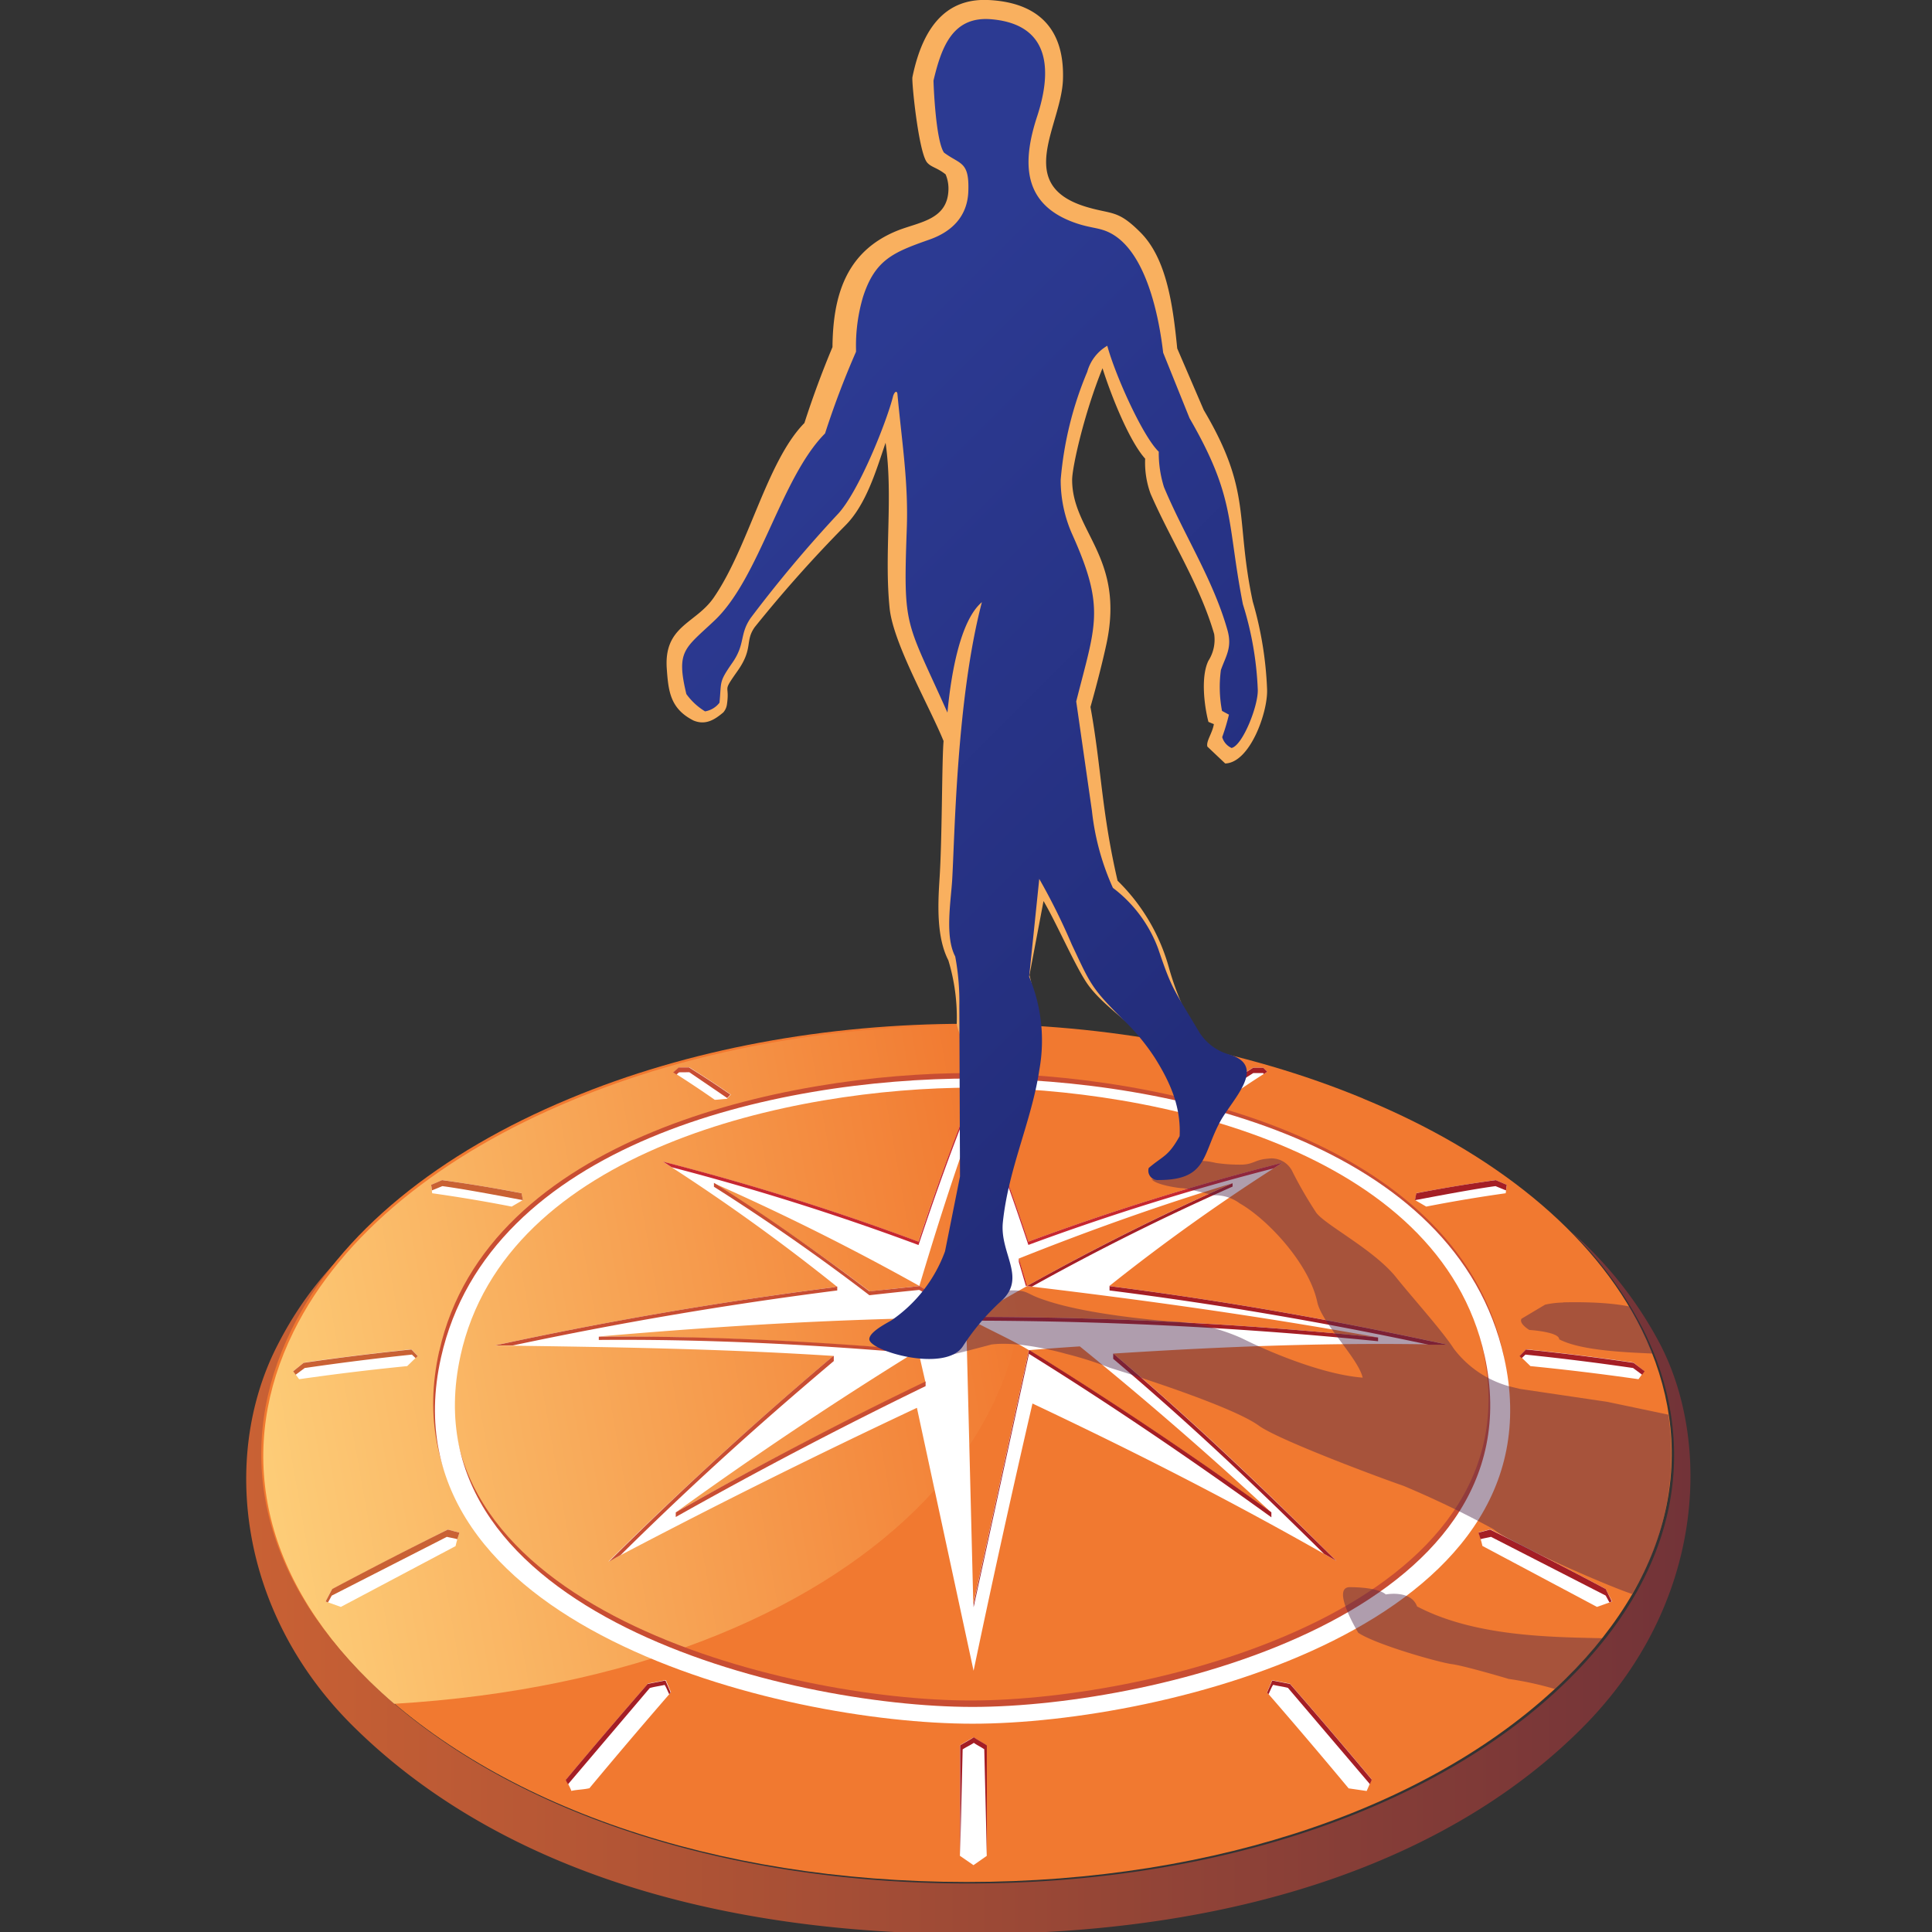
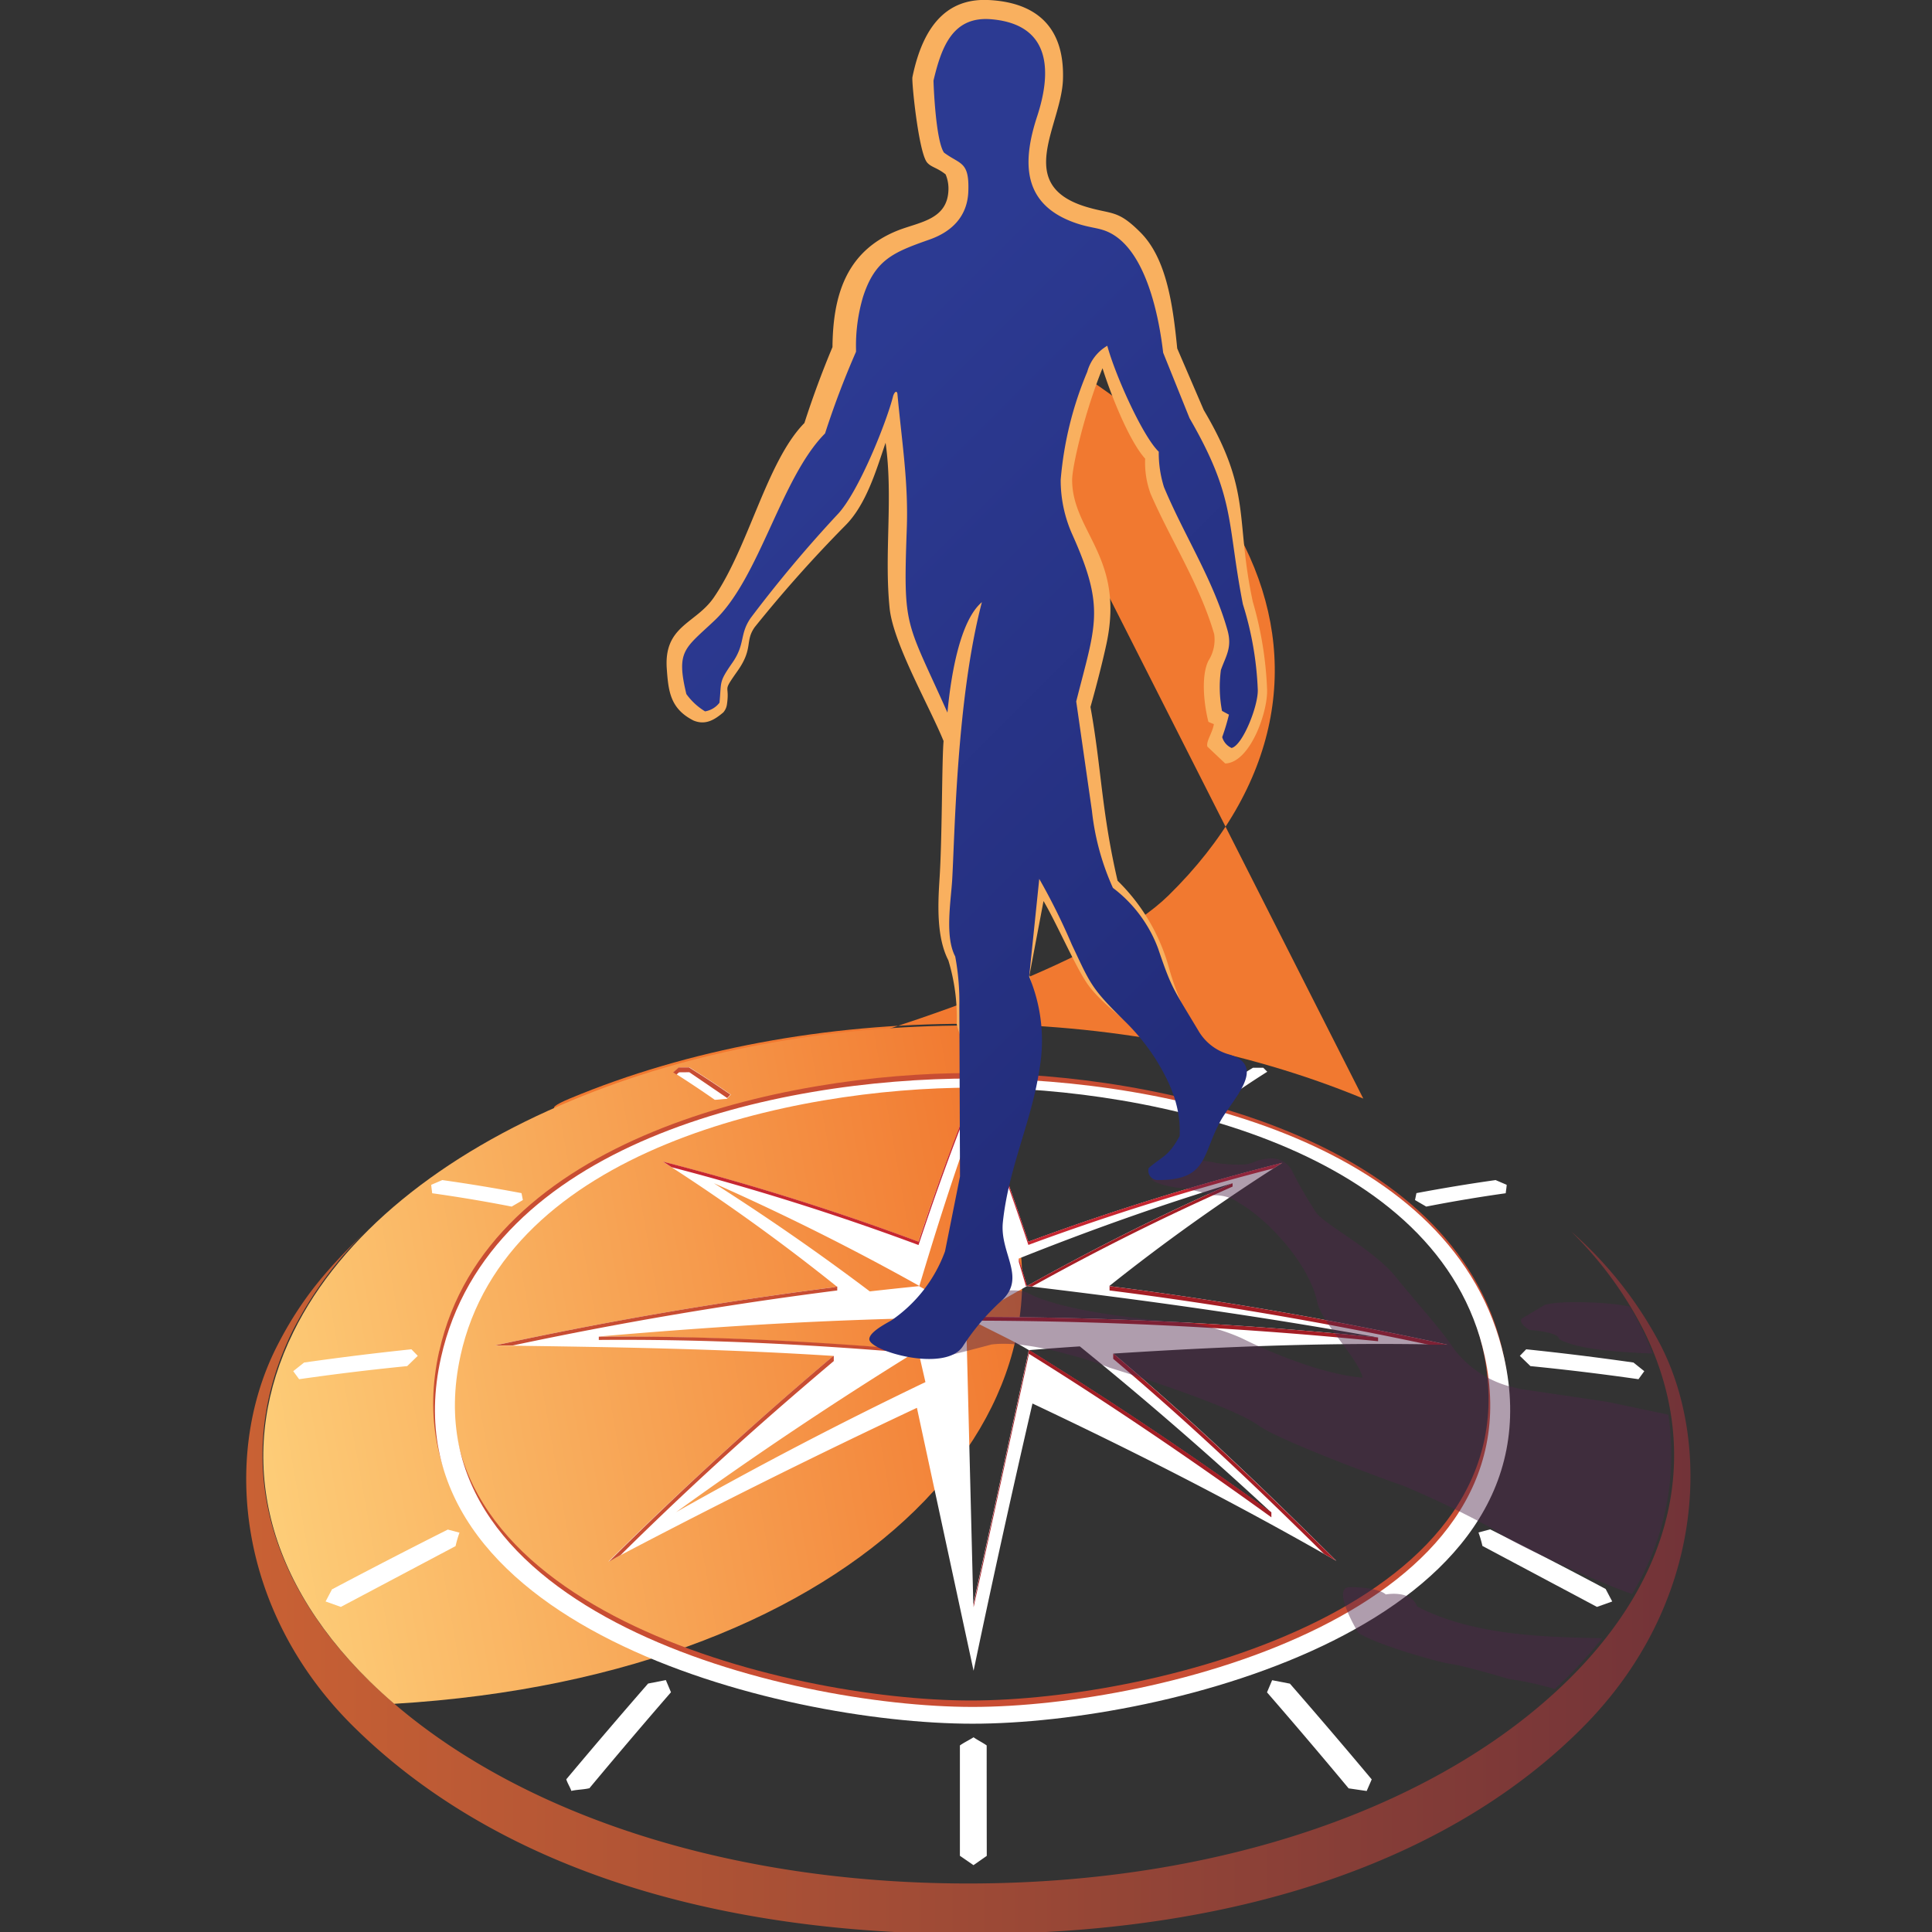
<svg xmlns="http://www.w3.org/2000/svg" width="64" height="64">
  <rect width="100%" height="100%" fill="#333333" stroke="none" />
  <defs>
    <linearGradient id="a" x1="223.43" x2="377.75" y1="222.58" y2="222.58" gradientUnits="userSpaceOnUse">
      <stop offset="0" stop-color="#c96134" />
      <stop offset="1" stop-color="#723338" />
    </linearGradient>
    <linearGradient id="b" x1="210.7" x2="306.08" y1="209.15" y2="192.33" gradientUnits="userSpaceOnUse">
      <stop offset="0" stop-color="#ffdb84" />
      <stop offset="1" stop-color="#f17930" />
    </linearGradient>
    <linearGradient id="c" x1="275.79" x2="331.01" y1="104.05" y2="159.28" gradientUnits="userSpaceOnUse">
      <stop offset="0" stop-color="#2c3a92" />
      <stop offset="1" stop-color="#232d7b" />
    </linearGradient>
  </defs>
  <path fill="url(#a)" d="M365 185a40.62 40.62 0 0 1 7.79 10.64c6 12.18 3.8 25.62-8.15 37.34-13.7 13.43-37 21.7-64.05 21.7s-50.36-8.26-64.06-21.7c-11.94-11.72-14.14-25.16-8.15-37.34A41 41 0 0 1 236.2 185c-3.82 3.7-6.84 7-9.58 12.45-5.85 11.7-4 28.43 8.37 40.56 14 13.77 36 22.07 65.87 22.07s51.92-8.55 65.37-22.07c13.2-13.26 13.7-30.52 8.3-40.93A41.89 41.89 0 0 0 365 185z" transform="translate(-61.106 -16.558) scale(.31)" />
-   <path fill="#f17930" d="M45.161 36.392c-3.927-1.629-8.502-2.478-13.145-2.478s-9.218.837-13.146 2.478c-4.3 1.785-7.626 4.43-9.218 7.664-1.858 3.772-1.177 7.935 2.524 11.565 4.244 4.16 11.461 6.722 19.843 6.722s15.595-2.565 19.839-6.73c3.698-3.631 4.38-7.794 2.524-11.567-1.595-3.227-4.906-5.873-9.218-7.65z" />
+   <path fill="#f17930" d="M45.161 36.392c-3.927-1.629-8.502-2.478-13.145-2.478s-9.218.837-13.146 2.478s15.595-2.565 19.839-6.73c3.698-3.631 4.38-7.794 2.524-11.567-1.595-3.227-4.906-5.873-9.218-7.65z" />
  <path fill="url(#b)" d="M303.15 176.82c-2.5-5.12-2-9.76-1.48-13.82h-1c-15 0-29.76 2.7-42.44 8-13.88 5.76-24.62 14.3-29.76 24.74-6 12.18-3.8 25.62 8.15 37.34q1.26 1.23 2.62 2.4c50.36-3 76.7-32.5 63.9-58.67z" transform="translate(-61.106 -16.558) scale(.31)" />
  <g fill-rule="evenodd">
    <path fill="#fff" d="M21.958 38.483a83.668 83.668 0 0 1 8.466 2.652 75.834 75.834 0 0 1 1.818-4.956c.675 1.623 1.263 3.283 1.821 4.956a82.479 82.479 0 0 1 8.416-2.615 64.83 64.83 0 0 0-5.734 4.083c3.835.49 7.434 1.124 11.204 1.942-3.767-.084-7.31.053-11.067.294 2.651 2.246 4.925 4.42 7.387 6.867-3.376-1.93-6.548-3.55-10.067-5.213q-1.022 4.414-1.951 8.853l-1.877-8.71a245.143 245.143 0 0 0-10.222 5.095 129.278 129.278 0 0 1 7.456-6.814c-3.76-.242-7.366-.295-11.213-.347a132.892 132.892 0 0 1 11.337-1.942 66.406 66.406 0 0 0-5.774-4.148zm10.284 5.148v-6.504c-.66 1.808-1.24 3.642-1.79 5.482q.898.496 1.79 1.016zm-8.593-4.435a82.207 82.207 0 0 1 6.815 3.407q-.827.083-1.651.176a78.652 78.652 0 0 0-5.164-3.583zm8.596 4.429q6.715 0 13.406.681c-3.91-.706-7.713-1.239-11.628-1.703q-.898.502-1.778 1.022zm8.586-4.43a80.783 80.783 0 0 0-6.814 3.408q-.134-.455-.273-.91c2.33-.93 4.69-1.773 7.087-2.497zm-8.828 4.436.239 9.51 1.84-8.416c-.61-.372-1.462-.738-2.076-1.097zm10.104 6.474a133.642 133.642 0 0 0-8.022-5.38q.842-.069 1.685-.124a127.247 127.247 0 0 1 6.34 5.5zm-9.865-6.474c-4.507.062-8.023.267-12.421.644 3.794 0 6.74.155 10.593.459q.905-.564 1.822-1.109zm-9.863 6.474a132.848 132.848 0 0 1 8.035-5.374l.242 1.053q-4.213 2.02-8.277 4.318z" />
    <path fill="#c62731" d="M32.245 36.284c.675 1.623 1.264 3.283 1.821 4.956a82.826 82.826 0 0 1 8.125-2.537l.29-.186a82.479 82.479 0 0 0-8.415 2.615c-.557-1.667-1.146-3.324-1.821-4.956-.675 1.626-1.264 3.283-1.818 4.956a83.668 83.668 0 0 0-8.466-2.652l.288.186a84.09 84.09 0 0 1 8.178 2.577c.557-1.673 1.146-3.333 1.818-4.956z" />
    <path fill="#c84d33" d="M27.605 44.917a123.006 123.006 0 0 0-7.434 6.814l.387-.217c2.385-2.354 4.498-4.262 7.062-6.427v-.164z" />
-     <path fill="#c11a24" d="M32.245 43.625v.108zm-.093.056-.093.056q-.824.489-1.642.99l.025.11 1.797-1.085v-.133z" />
-     <path fill="#c84d33" d="m30.455 42.603-.168.018-1.487.155c-1.672-1.263-3.376-2.478-5.15-3.593v.13a70.912 70.912 0 0 1 5.15 3.593q.824-.093 1.651-.176l1.574.886h.217l-1.787-1.013zm-8.07 7.65q4.068-2.292 8.277-4.336v-.155q-4.212 2.023-8.276 4.337z" />
    <path fill="#a41e25" d="m34.088 44.721-1.837 8.413v.109l1.834-8.395c1.858 1.153 4.59 2.93 8.031 5.415v-.164a135.086 135.086 0 0 0-8.022-5.378zm2.911.217-.123-.102v.177c2.558 2.168 4.6 4.107 6.984 6.46l.403.23c-2.509-2.484-4.745-4.615-7.267-6.765z" />
    <path fill="#c84d33" d="M27.62 42.643a131.235 131.235 0 0 0-11.222 1.927h.589a131.463 131.463 0 0 1 10.748-1.822v-.13zm2.804 2.088c-3.532-.31-7.044-.48-10.588-.452v.108c3.494-.031 6.96.142 10.439.44l.142-.1" />
    <path fill="#a41e25" d="M36.742 42.603c3.835.49 7.434 1.124 11.204 1.942h-.62a126.984 126.984 0 0 0-10.571-1.797v-.145zm-4.497 1.022q6.715 0 13.406.681v.124q-6.589-.66-13.202-.681l-.111-.062-.093-.056h.192m1.586-1.028.16.018a81.488 81.488 0 0 1 6.648-3.314v-.111a82.207 82.207 0 0 0-6.814 3.407" />
    <path fill="#c11a24" d="M34.023 42.603q-.133-.455-.273-.91v.108l.236.805.03-.016" />
    <path fill="#fff" d="m32.69 61.476-.442.31-.45-.31V57.82c.13-.093.31-.18.453-.27.13.093.31.18.434.27q0 1.815.003 3.655zm-21.687-8.837-.217.412.505.18 3.8-2.014a3.791 3.791 0 0 1 .13-.446l-.387-.102q-1.908.96-3.828 1.976zm-.939-7.496-.35.279.195.266q1.79-.257 3.58-.434l.35-.34-.21-.217q-1.784.186-3.562.44zm4.584-6.05-.362.155c0 .072.025.205.03.28q1.32.185 2.634.442l.371-.217-.046-.229q-1.313-.248-2.633-.434zm26.864-3.723h.335l.133.133q-.69.434-1.357.908h-.35l-.13-.146q.672-.477 1.37-.898zm-9.58-1.27.248-.077.257.077v1.075l-.267.093-.26-.093q.013-.536.019-1.075zm-9.618 1.425c.044-.043.14-.124.186-.164h.341q.697.434 1.369.898l-.13.143c-.115 0-.285.03-.403.03q-.672-.47-1.363-.907zm-2.8 23.714c-.18.044-.412.044-.588.087-.04-.124-.13-.257-.167-.384q1.338-1.598 2.71-3.172l.588-.115.17.403q-1.371 1.58-2.706 3.184zm33.676-6.6.217.412-.505.18-3.795-2.02a3.794 3.794 0 0 0-.13-.446l.387-.103q1.92.96 3.829 1.977zm.929-7.496.35.279-.192.266q-1.79-.257-3.58-.434l-.35-.34.21-.217q1.79.186 3.562.44zm-4.572-6.05.363.155c0 .072-.025.205-.031.28q-1.32.185-2.633.442l-.372-.217.047-.229q1.316-.248 2.632-.434zm-4.863 20.15.589.086.167-.384q-1.338-1.598-2.71-3.172l-.589-.114-.17.402q1.372 1.58 2.707 3.184z" />
-     <path fill="#c96134" d="m10.99 52.855-.124.227-.08-.031.217-.412q1.908-1.016 3.831-1.97l.387.102-.071.217c-.102-.031-.248-.053-.347-.078l-3.81 1.945zm-.886-7.545-.31.23-.083-.115.35-.28q1.784-.26 3.568-.442l.21.217-.07.071-.124-.118a86.301 86.301 0 0 0-3.54.443zm4.204-5.876-.025-.186.362-.155q1.317.18 2.633.434l.046.23c-.018 0-1.796-.35-2.67-.465z" />
-     <path fill="#a41e25" d="m41.847 35.56.019.018.114-.075-.133-.133h-.335q-.697.434-1.369.899l.103.114q.619-.433 1.27-.836h.334z" />
    <path fill="#b41a23" d="m31.932 34.286.248-.077.257.077V34.1l-.257-.077-.248.077z" />
    <path fill="#c84d33" d="m22.835 35.519 1.254.855.106-.115q-.673-.464-1.37-.898h-.34c-.044.043-.143.124-.186.164l.111.071.084-.074z" />
-     <path fill="#a41e25" d="M22.014 55.813c.05.062.105.217.155.31l.046-.052c-.015-.047-.124-.289-.17-.403l-.589.114q-1.372 1.574-2.71 3.172c0 .047.053.106.068.155l2.71-3.19c.143-.044.335-.068.484-.102zm31.176-2.958.124.227.08-.031-.201-.412q-1.908-1.016-3.832-1.97l-.387.102.071.217c.103-.031.248-.053.347-.078l3.798 1.945zm.898-7.545.31.23.083-.115-.365-.28q-1.784-.26-3.568-.442l-.211.217.071.071.124-.118a83.78 83.78 0 0 1 3.556.443zm-4.2-5.876.025-.186-.363-.155q-1.32.18-2.633.434l-.046.23c.022 0 1.797-.35 2.67-.465zm-7.713 16.38c-.05.061-.105.216-.155.31l-.046-.053c.015-.047.124-.289.17-.403l.589.114q1.372 1.574 2.71 3.172l-.062.149-2.716-3.19c-.143-.04-.335-.062-.484-.1zm-9.57 2.137.086 3.522v-3.655c-.13-.093-.31-.18-.434-.27-.13.093-.31.18-.452.27v3.655l.084-3.522c.105-.072.263-.143.371-.217.093.071.248.142.35.217z" />
    <path fill="#c84d33" d="M14.552 44.756c1.59-7.1 11.436-9.21 17.61-9.21s16.02 2.1 17.62 9.225c1.983 8.837-11.212 12.127-17.608 12.127s-19.601-3.305-17.625-12.142zm.644-.05c1.497-6.858 11.021-8.89 16.965-8.89s15.469 2.035 16.965 8.89c1.858 8.487-10.81 11.625-16.965 11.625s-18.817-3.138-16.965-11.628z" />
    <path fill="#fff" d="M14.608 44.972c1.589-7.099 11.027-9.245 17.609-9.245s16.02 2.146 17.609 9.245C51.808 53.81 38.613 57.1 32.217 57.1s-19.588-3.29-17.609-12.127zm.644-.052c1.496-6.858 11.02-8.89 16.965-8.89s15.469 2.035 16.965 8.89c1.858 8.487-10.81 11.624-16.965 11.624s-18.814-3.137-16.965-11.621z" />
  </g>
  <path fill="#4f274a" d="m53.24 46.437-2.887-.427-.381-.093a3.45 3.45 0 0 1-1.812-1.239c-.403-.62-1.376-1.694-1.908-2.36-.738-.93-2.417-1.772-2.664-2.168a13.505 13.505 0 0 1-.762-1.314.765.765 0 0 0-.812-.455c-.433.031-.474.177-.845.198a5.213 5.213 0 0 1-.892-.056 2.723 2.723 0 0 0-.543-.074c-.232.381-.588.62-1.44.62a.567.567 0 0 1-.149-.019c.093.192.89.31 1.023.31s.889.204 1.062.235a1.363 1.363 0 0 1 .836.267c.93.532 2.302 2 2.571 3.274.155.703 1.357 1.858 1.503 2.5-1.611-.125-3.76-1.187-3.76-1.187l-.27-.13a6.505 6.505 0 0 0-2.429-.552c-2.787-.247-3.828-.619-4.107-.712-.573-.192-.495-.291-.96-.31h-.248a1.146 1.146 0 0 1-.238.31 7.65 7.65 0 0 0-1.304 1.53.904.904 0 0 1-.552.356 69.774 69.774 0 0 0 1.568-.402c.978-.13 2.478.31 2.478.31a12.043 12.043 0 0 1 1.458.464s3.956 1.208 4.925 1.914c.638.465 3.925 1.695 4.795 1.995a32.102 32.102 0 0 1 2.977 1.434c.545.465 3.717 1.859 4.593 2.147a8.89 8.89 0 0 0 1.2-5.941zm-1.456-3.289a2.949 2.949 0 0 0-.601.071l-.78.465c-.1.16.256.372.256.372s.991.061.991.31c.731.386 2.292.433 3.098.473q-.155-.402-.353-.805a9.43 9.43 0 0 0-.412-.756c-.062 0-.663-.17-2.2-.136zm-5.873 9.676s-.186-.241-1.196-.247c-.638 0 .279 1.511.279 1.511.576.387 2.654.979 3.097 1.038s1.884.49 1.884.49a11.018 11.018 0 0 1 1.53.334l.36-.341a14.592 14.592 0 0 0 1.21-1.341c-1.753-.037-4.243-.062-6.133-1.053-.201-.558-1.034-.397-1.034-.397z" opacity=".45" />
  <path fill="#f9b05f" d="m40.583 25.288-.588-.557c-.044-.186.164-.434.216-.744-.061-.022-.123-.05-.18-.074-.142-.54-.256-1.509 0-2.026a1.292 1.292 0 0 0 .19-.883c-.48-1.648-1.431-3.097-2.106-4.646a3.001 3.001 0 0 1-.18-1.164c-.52-.574-1.121-2.07-1.413-2.996-.62 1.53-1.006 3.29-1.006 3.696 0 1.722 1.747 2.558 1.14 5.42-.118.551-.31 1.316-.533 2.106.362 1.995.362 3.445.898 5.755a6.424 6.424 0 0 1 1.704 2.89c.204.744.836 2.494 1.635 2.757.496.161-1.688.564-2.307-.217s-1.624-1.341-2.113-2.137c-.39-.62-.991-1.982-1.372-2.62l-.465 2.453c.635 2.62.257 3.196-.31 5.327-.247.93-2.096-3.376-2.1-3.717a6.523 6.523 0 0 0-.278-2.1c-.39-.755-.347-1.827-.295-2.648.093-1.363.078-3.94.137-4.615-.465-1.146-1.667-3.228-1.787-4.399-.186-1.82.123-3.664-.134-5.482-.31.91-.644 2.063-1.35 2.757a44.08 44.08 0 0 0-2.98 3.345c-.34.47-.04.7-.573 1.456s-.248.402-.353 1.115a.508.508 0 0 1-.12.26c-.28.235-.58.434-.983.27-.774-.39-.836-.97-.889-1.717-.102-1.424.948-1.486 1.549-2.347 1.168-1.689 1.76-4.523 3.01-5.793a31.67 31.67 0 0 1 .93-2.515c.015-1.682.434-3.175 2.168-3.865.713-.28 1.636-.353 1.673-1.332a1.208 1.208 0 0 0-.093-.524c-.285-.229-.486-.235-.62-.402-.278-.36-.51-2.67-.48-2.82.403-1.96 1.345-2.613 2.53-2.554 1.404.07 2.52.743 2.457 2.632-.05 1.518-1.617 3.47.731 4.207.898.278 1.066.086 1.837.86.867.868 1.075 2.41 1.217 3.842l.88 2.044c1.61 2.716 1.031 3.577 1.623 6.344a12.006 12.006 0 0 1 .474 2.914c.025.756-.567 2.416-1.382 2.447z" />
  <path fill="url(#c)" d="M274 128.5c.23-2.34-.1-2.14 1.4-4.3 1.38-2 .72-3 1.94-4.76a139.16 139.16 0 0 1 9.22-11c2.26-2.3 5.33-10 6-12.73.14-.4.36-.6.45-.25.47 5.17 1.2 9.5 1 14.57-.38 10.68-.1 9.56 4.35 19.53.37-4 1.34-9.83 3.68-11.8-2.73 10.4-2.9 25.2-3.18 29.76-.15 2.32-.78 6 .33 8.1a26.29 26.29 0 0 1 .44 5.28l.07 18.23-1.6 8a15.28 15.28 0 0 1-5.75 7.39c-.7.4-2.34 1.26-2.34 2 0 1.26 8.14 3.62 10 .75a24.67 24.67 0 0 1 4.21-4.94c2.56-2.46-.28-5 .06-8.3.6-5.8 3.08-10.82 3.9-16.3a17.62 17.62 0 0 0-1.09-9.95l1.08-10.45a67.47 67.47 0 0 1 3.47 7c2 4.23 2.06 4.65 5.58 8.12a23.22 23.22 0 0 1 3.3 4c1.65 2.63 2.8 5.23 2.65 8.37-1.22 2.2-1.74 2.07-3.3 3.4a1 1 0 0 0 1.05 1.29c5.3 0 4.64-2.76 6.64-6.35 1.3-2.32 5-5.84.93-7.06a5.52 5.52 0 0 1-3.22-2.39c-2.82-4.72-2.93-4.6-4.4-8.94a14.43 14.43 0 0 0-4.83-6.48 27 27 0 0 1-2.24-8.22l-1.68-11.7c2.07-8.2 3.13-9.93-.4-17.8a14.2 14.2 0 0 1-1.26-5.88 37.66 37.66 0 0 1 2.84-11.55 4.66 4.66 0 0 1 2.14-2.78c.86 3.18 3.8 9.7 5.5 11.32a12.17 12.17 0 0 0 .56 3.79c2.15 5.15 5.24 9.84 6.78 15.27.53 1.87-.17 2.77-.7 4.27a13.61 13.61 0 0 0 .12 4.37l.74.4a23.05 23.05 0 0 1-.72 2.4 1.82 1.82 0 0 0 1 1.16c1.18-.26 2.87-4.53 2.8-6.24a35 35 0 0 0-1.59-9.12c-1.74-8.87-.74-11.3-5.7-19.88l-2.82-7c-.4-3.47-1.8-11.62-6.4-13.1-.77-.25-1.54-.3-2.7-.67-6-1.94-6-6.54-4.34-11.56 1.45-4.47 1.64-9.74-4.93-10.3-4.07-.34-5.3 2.86-6.17 6.55 0 .4.23 6.4 1.12 7.7 1.74 1.3 2.72.9 2.6 4.15-.1 2.72-1.82 4.33-4.17 5.15-3.83 1.35-5.78 2.13-7.07 6.08a18.34 18.34 0 0 0-.76 5.67V91a92.7 92.7 0 0 0-3.31 8.73c-4.7 4.72-7 15.46-11.82 20-3.17 3-4.12 3.2-3 7.85a6.82 6.82 0 0 0 2 1.85 2.45 2.45 0 0 0 1.55-.94z" transform="translate(-61.106 -16.558) scale(.31)" />
</svg>